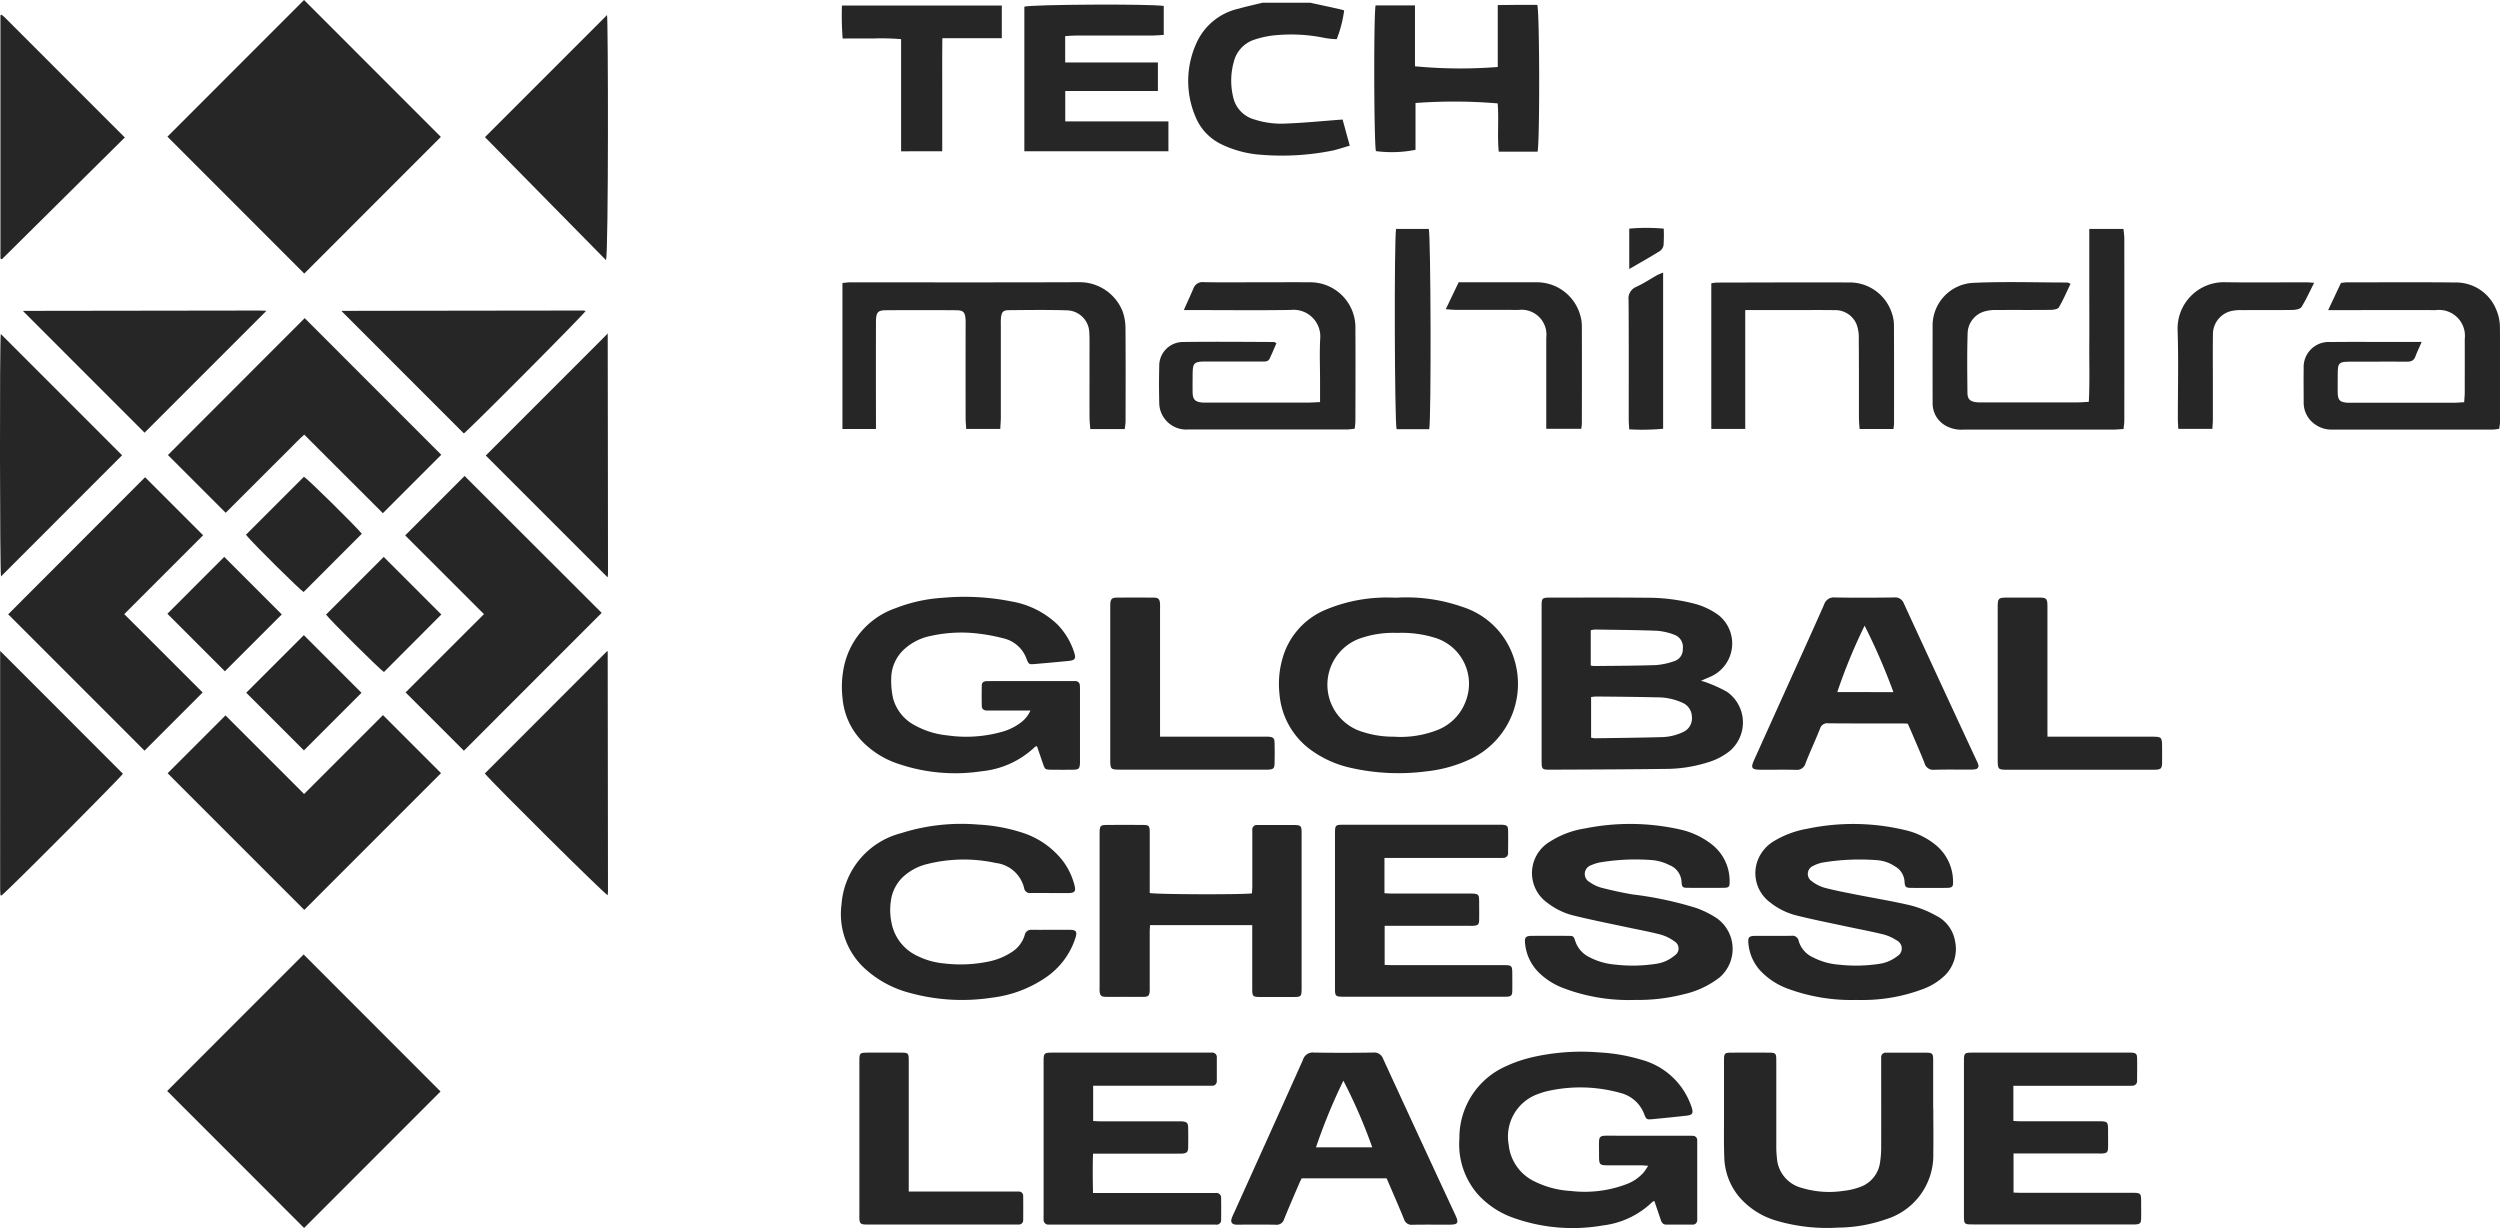
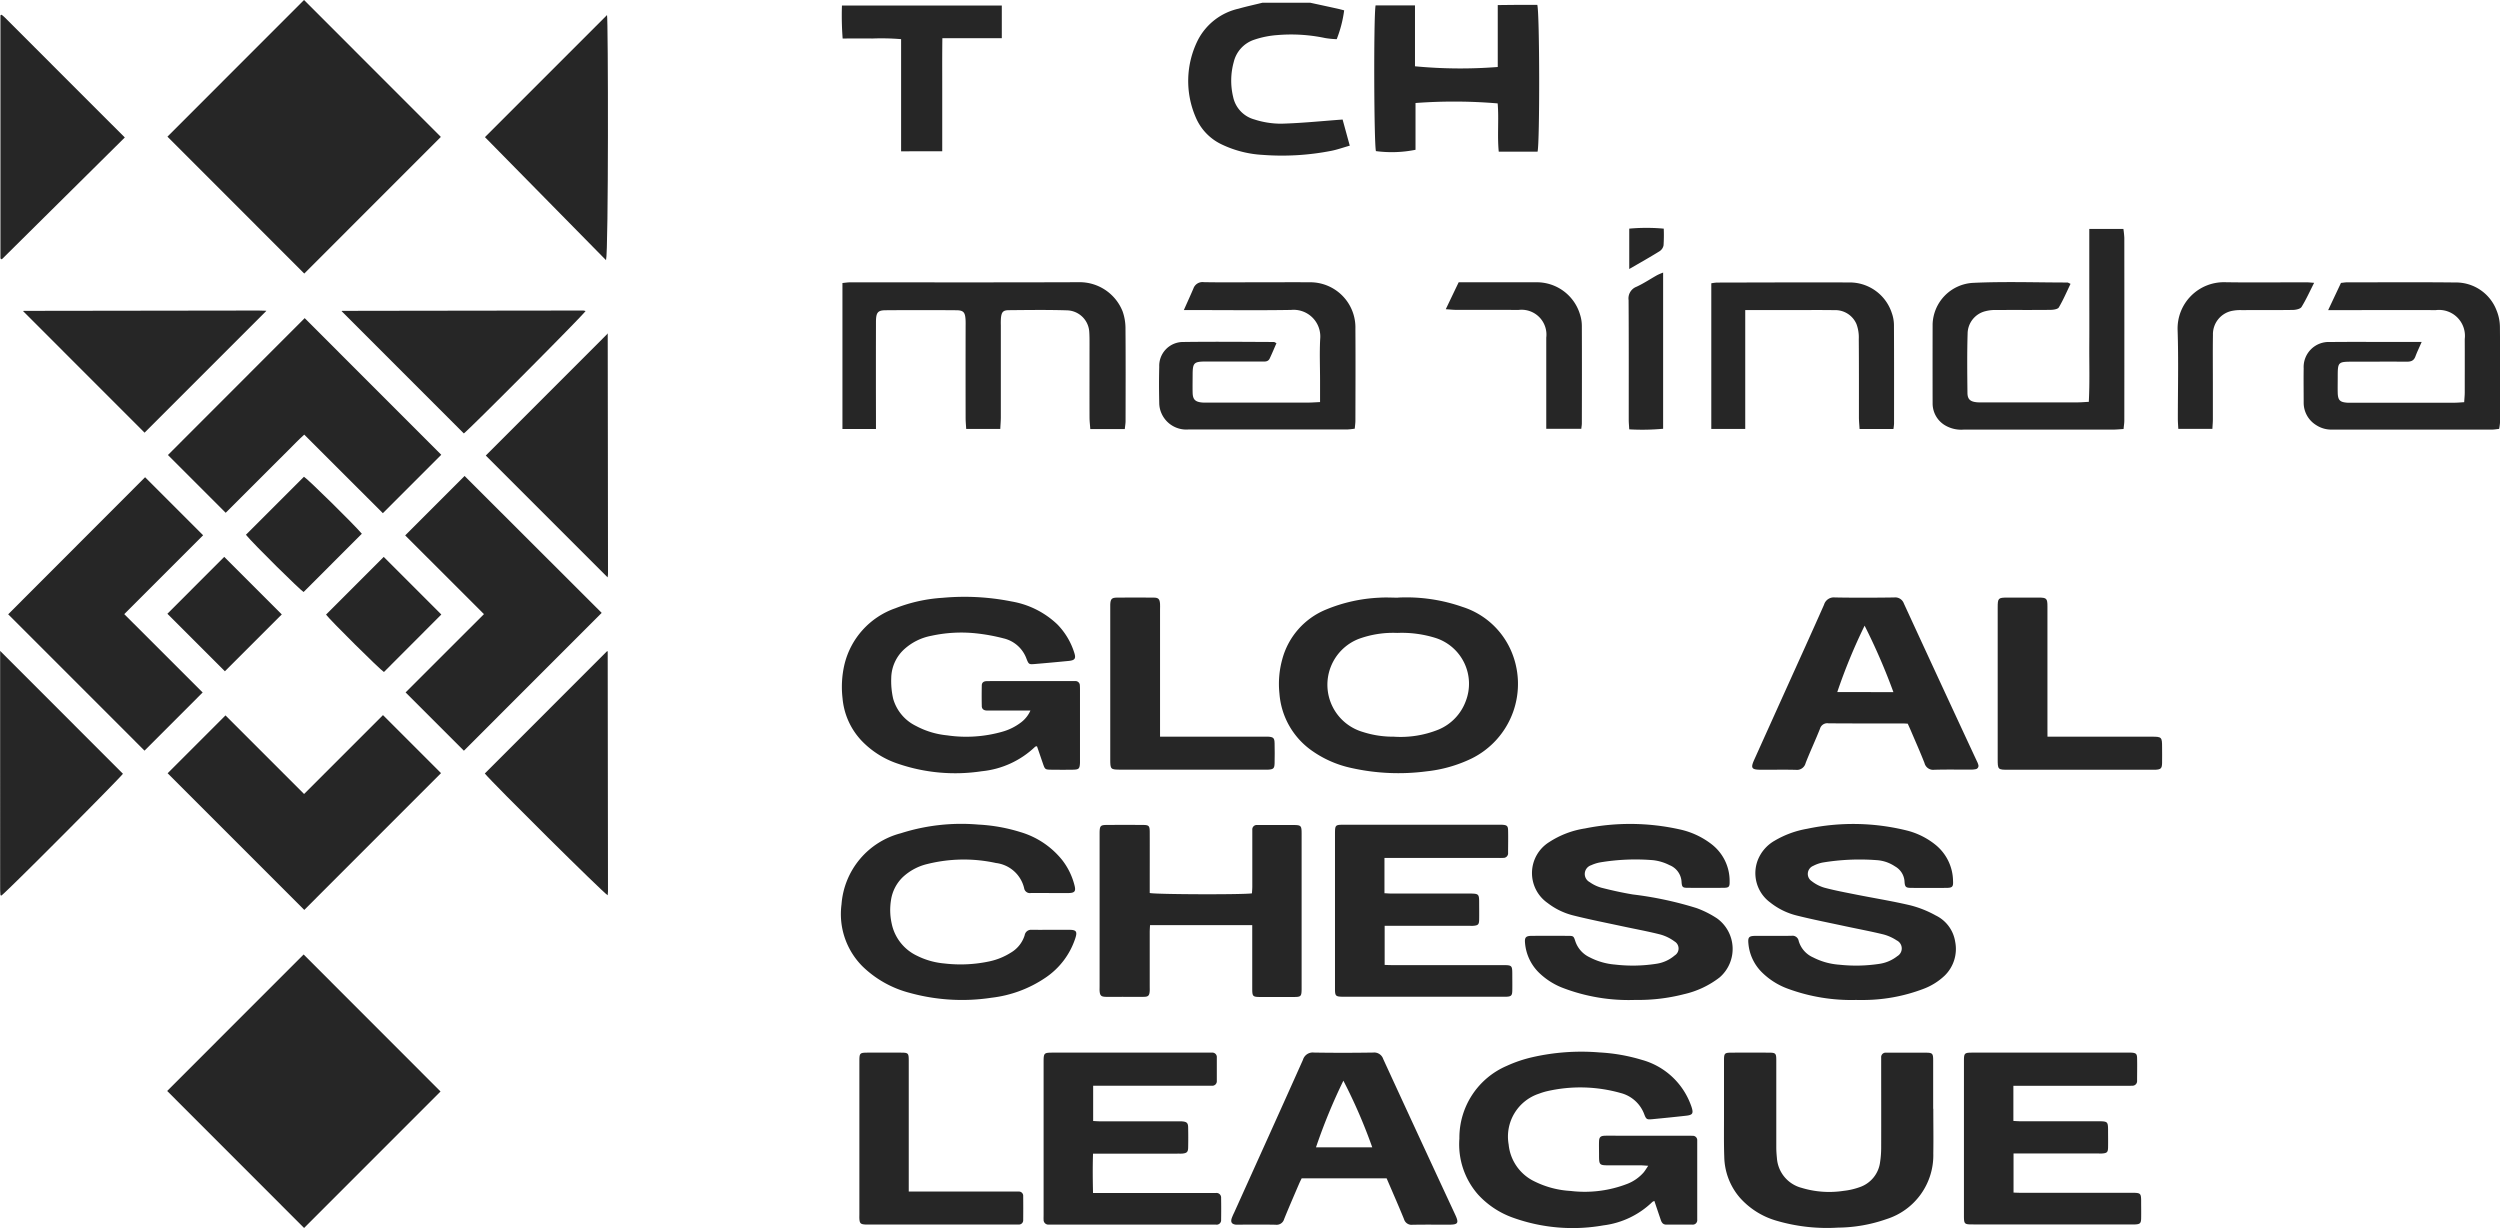
<svg xmlns="http://www.w3.org/2000/svg" id="Group_49" data-name="Group 49" width="168" height="82.521" viewBox="0 0 168 82.521">
  <defs>
    <clipPath id="clip-path">
      <rect id="Rectangle_96" data-name="Rectangle 96" width="168" height="82.52" fill="#262626" />
    </clipPath>
  </defs>
  <g id="Group_48" data-name="Group 48" clip-path="url(#clip-path)">
    <path id="Path_826" data-name="Path 826" d="M88.605,515.083l9.17-9.173,9.2,9.207-9.169,9.172c-3.033-3.033-6.119-6.119-9.2-9.206" transform="translate(-77.371 -441.769)" fill="#262626" />
    <path id="Path_827" data-name="Path 827" d="M107.12,9.2l-9.18,9.183c-3.058-3.059-6.144-6.145-9.194-9.2L97.925,0c3.057,3.059,6.143,6.145,9.194,9.2" transform="translate(-77.494)" fill="#262626" />
    <path id="Path_828" data-name="Path 828" d="M4.3,262.161,13.5,252.95l3.9,3.9-5.3,5.3,5.268,5.265-3.907,3.909L4.3,262.161" transform="translate(-3.75 -220.88)" fill="#262626" />
    <path id="Path_829" data-name="Path 829" d="M98.216,168.65c3.049,3.05,6.127,6.131,9.175,9.179l-3.924,3.925-5.283-5.279c-.39.347-.729.713-1.083,1.061s-.711.71-1.068,1.066-.692.691-1.037,1.037l-1.068,1.066-1.023,1.022-3.881-3.882c3.02-3.024,6.1-6.11,9.191-9.2" transform="translate(-77.738 -147.268)" fill="#262626" />
    <path id="Path_830" data-name="Path 830" d="M98.017,384.33l5.3-5.3,3.9,3.9c-3.052,3.053-6.138,6.139-9.188,9.192l-9.183-9.185,3.887-3.887q2.571,2.573,5.284,5.283" transform="translate(-77.581 -330.975)" fill="#262626" />
    <path id="Path_831" data-name="Path 831" d="M220.058,261.6l-5.293-5.291,3.991-3.994,9.213,9.2-9.259,9.263-3.918-3.918q2.564-2.558,5.265-5.26" transform="translate(-187.536 -220.33)" fill="#262626" />
    <path id="Path_832" data-name="Path 832" d="M.235,24.226V7.886c.028-.019.039-.032.052-.034a.058.058,0,0,1,.039.005,2.3,2.3,0,0,1,.19.16c2.665,2.664,5.327,5.329,8.076,8.076L.325,24.283c-.032-.019-.061-.038-.09-.057" transform="translate(-0.205 -6.855)" fill="#262626" />
-     <path id="Path_833" data-name="Path 833" d="M.054,177.02l8.15,8.152-8.136,8.14c-.08-.25-.1-15.937-.014-16.292" transform="translate(0 -154.577)" fill="#262626" />
    <path id="Path_834" data-name="Path 834" d="M.075,345.01l8.251,8.254c-.123.217-7.594,7.729-8.164,8.185a.33.33,0,0,1-.038-.01c-.011-.006-.028-.016-.029-.025-.009-.138-.02-.278-.02-.416Z" transform="translate(-0.065 -301.268)" fill="#262626" />
    <path id="Path_835" data-name="Path 835" d="M257.065,16.154l8.2-8.2c.08.25.105,15.906-.067,16.472q-4.072-4.14-8.136-8.268" transform="translate(-224.473 -6.942)" fill="#262626" />
    <path id="Path_836" data-name="Path 836" d="M256.965,353.3l8.221-8.223c-.01-.005,0,0,.014.008s.024.02.024.032q.011,8.06.019,16.118c0,.081-.013.162-.02.25-.283-.147-7.735-7.539-8.257-8.184" transform="translate(-224.386 -301.322)" fill="#262626" />
    <path id="Path_837" data-name="Path 837" d="M265.673,192.894l-8.188-8.188q4.077-4.079,8.209-8.213c-.061-.033-.047-.028-.037-.019a.054.054,0,0,1,.022.033q.011,8.077.019,16.155c0,.067-.015.134-.025.232" transform="translate(-224.84 -154.094)" fill="#262626" />
    <path id="Path_838" data-name="Path 838" d="M20.394,172.791l-8.161-8.164c-.01.022-.006.008,0,0s.02-.023.03-.023l15.79-.022c.167,0,.335.006.5.014.02,0,.039.03.019.014q-4.089,4.087-8.183,8.183" transform="translate(-10.677 -143.714)" fill="#262626" />
    <path id="Path_839" data-name="Path 839" d="M189.22,172.857q-4.1-4.1-8.213-8.217c-.013.034-.009.02,0,.008s.018-.027.027-.027q8.105-.013,16.209-.022a.786.786,0,0,1,.158.033c-.171.288-7.781,7.927-8.179,8.225" transform="translate(-158.051 -143.731)" fill="#262626" />
-     <path id="Path_840" data-name="Path 840" d="M134.387,336.64l3.873,3.876-3.869,3.871-3.876-3.877,3.872-3.869" transform="translate(-113.968 -293.959)" fill="#262626" />
    <path id="Path_841" data-name="Path 841" d="M88.715,298.983l3.821-3.823c1.278,1.279,2.586,2.586,3.867,3.867l-3.824,3.821-3.864-3.866" transform="translate(-77.467 -257.738)" fill="#262626" />
    <path id="Path_842" data-name="Path 842" d="M130.345,256.59l3.9-3.9c.243.133,3.386,3.227,3.89,3.831l-3.914,3.915c-.2-.1-3.331-3.185-3.878-3.847" transform="translate(-113.819 -220.653)" fill="#262626" />
    <path id="Path_843" data-name="Path 843" d="M180.561,299.043l-3.855,3.863c-.256-.148-3.651-3.518-3.891-3.858l3.876-3.878,3.871,3.873" transform="translate(-150.905 -257.747)" fill="#262626" />
-     <path id="Path_844" data-name="Path 844" d="M827.79,322.306c.181.058.308.086.425.138a8.912,8.912,0,0,1,1.334.614,2.518,2.518,0,0,1,.16,3.98,4.34,4.34,0,0,1-1.505.766,9.423,9.423,0,0,1-2.552.423c-2.7.037-5.4.044-8.1.056-.431,0-.473-.06-.473-.555q0-4.273,0-8.548c0-.657,0-1.312,0-1.969,0-.431.061-.491.5-.491,2.164,0,4.327-.015,6.491.008a12.585,12.585,0,0,1,3.407.435,4.886,4.886,0,0,1,1.478.723A2.436,2.436,0,0,1,828.5,322l-.711.307m-7.385,3.828a1.716,1.716,0,0,0,.245.037c1.491-.022,2.982-.034,4.472-.077a3.5,3.5,0,0,0,1.469-.344,1,1,0,0,0,.587-1.018,1.047,1.047,0,0,0-.638-.95,3.98,3.98,0,0,0-1.692-.36c-1.357-.036-2.713-.043-4.07-.058a3.581,3.581,0,0,0-.373.034Zm-.022-4.851a1.541,1.541,0,0,0,.221.033c1.386-.016,2.772-.016,4.156-.063a4.71,4.71,0,0,0,1.215-.259.825.825,0,0,0,.593-.852.864.864,0,0,0-.562-.924,4.065,4.065,0,0,0-1.164-.27c-1.384-.055-2.77-.062-4.155-.085a1.875,1.875,0,0,0-.305.047c0,.8,0,1.568,0,2.373" transform="translate(-713.482 -276.56)" fill="#262626" />
    <path id="Path_845" data-name="Path 845" d="M786.644,567.49a.574.574,0,0,0-.146.067,5.748,5.748,0,0,1-3.3,1.578,11.846,11.846,0,0,1-6.041-.508,5.827,5.827,0,0,1-2.37-1.559,5.109,5.109,0,0,1-1.259-3.762,5.254,5.254,0,0,1,3.183-4.89,8.817,8.817,0,0,1,1.689-.576,14.76,14.76,0,0,1,4.534-.328,12.054,12.054,0,0,1,2.856.5,4.882,4.882,0,0,1,3.246,2.914c.033.084.066.166.093.251.138.432.078.539-.365.588-.756.085-1.513.16-2.269.233-.365.035-.411.014-.54-.319a2.3,2.3,0,0,0-1.6-1.442,9.973,9.973,0,0,0-4.956-.115,4.341,4.341,0,0,0-.512.159,3.035,3.035,0,0,0-2.048,3.421,3.074,3.074,0,0,0,1.751,2.485,6.216,6.216,0,0,0,2.405.633,7.935,7.935,0,0,0,3.824-.479,2.814,2.814,0,0,0,1.089-.763c.1-.119.179-.257.309-.449-.226-.014-.369-.029-.512-.03-.686,0-1.373,0-2.059,0-.733,0-.734,0-.734-.756,0-.284-.009-.567,0-.851s.1-.371.383-.382c.342-.011.686,0,1.029,0h4.521c.119,0,.24,0,.358.005a.294.294,0,0,1,.308.312c0,.075,0,.15,0,.223v4.878c0,.075,0,.15,0,.223a.3.3,0,0,1-.335.332c-.582,0-1.164,0-1.746,0-.221,0-.311-.138-.371-.322q-.211-.62-.427-1.264" transform="translate(-675.457 -486.789)" fill="#262626" />
    <path id="Path_846" data-name="Path 846" d="M458.879,324.052h-2.588c-.119,0-.238,0-.358,0-.19-.008-.322-.1-.326-.294-.01-.461-.009-.924,0-1.386,0-.2.128-.289.322-.293.1,0,.209-.005.313-.005h5.326c.1,0,.209,0,.313,0a.291.291,0,0,1,.316.3c.009.1.009.208.009.313v4.7c0,.06,0,.119,0,.179-.018.4-.074.456-.484.463-.477.008-.955.006-1.433,0-.426-.005-.436-.016-.573-.412s-.266-.78-.4-1.166c-.071.019-.107.018-.123.034a6.042,6.042,0,0,1-3.594,1.648,11.855,11.855,0,0,1-5.605-.5,5.993,5.993,0,0,1-2.5-1.59,4.753,4.753,0,0,1-1.244-2.813,6.66,6.66,0,0,1,.117-2.224,5.318,5.318,0,0,1,3.44-3.829,10.416,10.416,0,0,1,3.177-.7,16.126,16.126,0,0,1,4.63.247,5.892,5.892,0,0,1,3.072,1.542,4.746,4.746,0,0,1,1.135,1.9c.126.391.047.511-.373.553q-1.135.112-2.272.207c-.4.033-.412.025-.563-.349a2.162,2.162,0,0,0-1.54-1.373,12.579,12.579,0,0,0-1.885-.342,9.461,9.461,0,0,0-2.981.17,3.732,3.732,0,0,0-1.784.877,2.673,2.673,0,0,0-.9,1.936,5.34,5.34,0,0,0,.129,1.415,2.924,2.924,0,0,0,1.539,1.831,5.545,5.545,0,0,0,2.084.629,8.854,8.854,0,0,0,3.678-.234,3.732,3.732,0,0,0,1.313-.652,2.03,2.03,0,0,0,.614-.789" transform="translate(-389.631 -276.305)" fill="#262626" />
    <path id="Path_847" data-name="Path 847" d="M685.907,316.673a11.392,11.392,0,0,1,4.309.625,5.316,5.316,0,0,1,3.229,2.85,5.59,5.59,0,0,1-2.627,7.348,9.187,9.187,0,0,1-3,.853,14.51,14.51,0,0,1-5.113-.236A7.2,7.2,0,0,1,680,326.887a5.155,5.155,0,0,1-2.077-3.76,6.19,6.19,0,0,1,.189-2.306,5,5,0,0,1,2.938-3.341,10.59,10.59,0,0,1,3.6-.8c.417-.028.837,0,1.254,0m-.066,2.368a6.716,6.716,0,0,0-2.583.4,3.306,3.306,0,0,0,.275,6.257,6.586,6.586,0,0,0,2.068.316,6.8,6.8,0,0,0,3.018-.479,3.305,3.305,0,0,0,1.83-1.918,3.231,3.231,0,0,0-2-4.227,7.585,7.585,0,0,0-2.605-.349" transform="translate(-591.944 -276.516)" fill="#262626" />
    <path id="Path_848" data-name="Path 848" d="M933.9,448.559a12.319,12.319,0,0,1-4.631-.749,4.823,4.823,0,0,1-1.794-1.145,3.1,3.1,0,0,1-.867-1.871c-.047-.451.03-.536.473-.539.805-.005,1.611.006,2.417-.005a.421.421,0,0,1,.487.347,1.736,1.736,0,0,0,.972,1.106,4.536,4.536,0,0,0,1.755.489,10.456,10.456,0,0,0,2.721-.061,2.533,2.533,0,0,0,1.177-.512.6.6,0,0,0-.042-1.062,3,3,0,0,0-.89-.4c-.838-.205-1.687-.363-2.532-.544-1.092-.235-2.188-.45-3.27-.72a4.658,4.658,0,0,1-1.8-.879,2.444,2.444,0,0,1-.846-2.835,2.6,2.6,0,0,1,1.149-1.326,6.439,6.439,0,0,1,2.172-.795,15,15,0,0,1,6.737.125,5.013,5.013,0,0,1,1.9.959,3.179,3.179,0,0,1,1.169,2.419c.023.4-.047.467-.46.469q-1.164.01-2.327,0c-.382,0-.45-.051-.473-.43a1.243,1.243,0,0,0-.639-1.014,2.476,2.476,0,0,0-1.259-.422,15.237,15.237,0,0,0-3.611.164,2.331,2.331,0,0,0-.627.223.583.583,0,0,0-.1,1.028,2.517,2.517,0,0,0,.866.442c.7.186,1.423.321,2.138.463,1.212.241,2.434.436,3.635.721a7.117,7.117,0,0,1,1.693.677,2.36,2.36,0,0,1,1.308,1.767,2.5,2.5,0,0,1-.721,2.291,4.238,4.238,0,0,1-1.438.886,11.436,11.436,0,0,1-4.157.737l-.289,0" transform="translate(-809.113 -381.364)" fill="#262626" />
    <path id="Path_849" data-name="Path 849" d="M815.725,448.544a12.363,12.363,0,0,1-4.951-.829,4.746,4.746,0,0,1-1.5-.958,3.159,3.159,0,0,1-.979-2.006c-.042-.406.041-.51.454-.512q1.21-.008,2.418,0c.374,0,.392.008.507.368a1.826,1.826,0,0,0,.956,1.071,4.472,4.472,0,0,0,1.709.491,10.321,10.321,0,0,0,2.809-.058,2.42,2.42,0,0,0,1.2-.554.55.55,0,0,0-.013-.945,2.906,2.906,0,0,0-.955-.465c-.837-.213-1.687-.366-2.532-.548-1.107-.238-2.217-.456-3.315-.732a4.665,4.665,0,0,1-1.72-.833,2.451,2.451,0,0,1,.1-4.093,6.084,6.084,0,0,1,2.405-.919,15.314,15.314,0,0,1,6.351.06,5.333,5.333,0,0,1,2.172,1.009,3.114,3.114,0,0,1,1.2,2.49c.008.363-.048.426-.4.43q-1.208.011-2.418,0c-.335,0-.387-.043-.412-.387a1.28,1.28,0,0,0-.814-1.138,3.2,3.2,0,0,0-1.1-.332,14.436,14.436,0,0,0-3.568.15,2.59,2.59,0,0,0-.593.189.618.618,0,0,0-.1,1.135,2.518,2.518,0,0,0,.8.38c.692.176,1.391.332,2.1.45a23.973,23.973,0,0,1,4.278.914,6.55,6.55,0,0,1,1.39.7,2.532,2.532,0,0,1,.167,3.958,6.117,6.117,0,0,1-2.408,1.132,12.251,12.251,0,0,1-3.232.383" transform="translate(-705.81 -381.35)" fill="#262626" />
    <path id="Path_850" data-name="Path 850" d="M593.034,443.948h-6.872c-.008.166-.021.323-.021.482q0,1.812,0,3.625c0,.1.005.209,0,.313-.019.313-.094.4-.406.4-.477.009-.955,0-1.433,0-.373,0-.747.008-1.119,0-.311-.009-.388-.091-.41-.4-.006-.1,0-.209,0-.313V437.941c0-.075,0-.15,0-.223.01-.437.061-.5.488-.5q1.208-.01,2.418,0c.408,0,.461.057.463.473.005,1.208,0,2.417,0,3.625v.474c.368.1,6.325.117,6.869.024.008-.146.024-.3.024-.46q0-1.723,0-3.446c0-.119,0-.238,0-.357a.3.3,0,0,1,.332-.33c.1,0,.209,0,.313,0h1.969c.7,0,.7,0,.7.682v9.71c0,.209,0,.417,0,.626-.005.5-.041.538-.534.54q-1.1,0-2.193,0c-.563,0-.591-.027-.592-.574q0-1.856,0-3.714c0-.165,0-.327,0-.539" transform="translate(-508.88 -381.781)" fill="#262626" />
    <path id="Path_851" data-name="Path 851" d="M459.795,441.4c-.417,0-.836-.006-1.253,0a.39.39,0,0,1-.449-.332,2.217,2.217,0,0,0-1.892-1.686,10.129,10.129,0,0,0-4.614.068,3.644,3.644,0,0,0-1.641.875,2.691,2.691,0,0,0-.8,1.562,4.164,4.164,0,0,0,.046,1.556,3.076,3.076,0,0,0,1.706,2.173,5.1,5.1,0,0,0,1.841.518,9.286,9.286,0,0,0,3.07-.152,4.427,4.427,0,0,0,1.4-.581,2.059,2.059,0,0,0,.922-1.168.434.434,0,0,1,.479-.361c.851.005,1.7-.006,2.551,0,.441.005.515.125.372.567a5.1,5.1,0,0,1-2.018,2.659,8.118,8.118,0,0,1-3.615,1.338,13.2,13.2,0,0,1-5.5-.328,7.105,7.105,0,0,1-3.162-1.775,4.972,4.972,0,0,1-1.416-4.175,5.342,5.342,0,0,1,3.985-4.775,13.353,13.353,0,0,1,5.212-.583,11.383,11.383,0,0,1,2.811.5,5.641,5.641,0,0,1,2.821,1.883,4.6,4.6,0,0,1,.832,1.718c.094.378.008.489-.388.5-.435.008-.867,0-1.3,0" transform="translate(-389.272 -381.388)" fill="#262626" />
    <path id="Path_852" data-name="Path 852" d="M927.808,561.675c0,1,.016,2,0,3a4.5,4.5,0,0,1-3.154,4.417,10.091,10.091,0,0,1-3.245.569,12.058,12.058,0,0,1-4.2-.482,5.215,5.215,0,0,1-2.417-1.549,4.326,4.326,0,0,1-1.031-2.707c-.035-.983-.015-1.968-.018-2.953q0-1.767,0-3.535c0-.5.037-.53.539-.532q1.23-.006,2.461,0c.47,0,.514.043.514.511,0,1.954,0,3.908,0,5.861,0,.238.019.477.042.714a2.225,2.225,0,0,0,1.66,2,6.389,6.389,0,0,0,2.832.2,4.634,4.634,0,0,0,1.042-.238,2.045,2.045,0,0,0,1.4-1.7,6.418,6.418,0,0,0,.072-.934c.006-1.909,0-3.818,0-5.727,0-.119,0-.238,0-.358a.3.3,0,0,1,.335-.327c.238,0,.478,0,.716,0,.626,0,1.252,0,1.88,0,.531,0,.563.033.563.552,0,1.074,0,2.148,0,3.221h-.006" transform="translate(-797.89 -487.165)" fill="#262626" />
    <path id="Path_853" data-name="Path 853" d="M556.445,560.178v2.361c.183.008.342.022.5.022h5.147c.119,0,.24-.006.358.005.285.028.372.108.378.391.01.461.011.925,0,1.387-.008.283-.1.356-.387.383-.118.01-.238,0-.357.005h-5.648c-.029.891-.021,1.745,0,2.643h7.911l.357,0a.31.31,0,0,1,.34.333c.008.492.008.984,0,1.476a.3.3,0,0,1-.351.317c-.09,0-.179,0-.269,0H553.763c-.1,0-.209,0-.313,0a.319.319,0,0,1-.335-.341c-.006-.1,0-.209,0-.313V558.6c0-.64.014-.656.649-.656q5.171,0,10.341,0c.1,0,.209,0,.313,0a.3.3,0,0,1,.337.327c0,.522,0,1.043,0,1.566a.306.306,0,0,1-.336.332c-.119,0-.238,0-.358,0h-7.615" transform="translate(-482.985 -487.207)" fill="#262626" />
    <path id="Path_854" data-name="Path 854" d="M1044.21,560.144V562.5c.17.008.328.022.486.022h5.056c.1,0,.209,0,.313,0,.458.013.5.06.508.526,0,.417.008.835,0,1.253-.009.3-.076.359-.375.385-.118.01-.238,0-.358,0h-5.619v2.629c.158.005.33.014.5.014h7.294c.09,0,.179,0,.269,0,.46.008.508.053.512.519,0,.4.008.805,0,1.207-.008.321-.079.384-.4.4-.089.005-.179,0-.269,0h-10.6c-.634,0-.639-.006-.639-.662V560.04c0-.522,0-1.043,0-1.566s.031-.563.552-.564q1.856,0,3.714,0h6.622c.119,0,.238-.005.358,0,.307.019.383.076.389.366.013.507,0,1.014,0,1.52a.311.311,0,0,1-.335.337c-.134.008-.269.005-.4.005H1044.8c-.176,0-.355,0-.589,0" transform="translate(-908.911 -487.173)" fill="#262626" />
    <path id="Path_855" data-name="Path 855" d="M710.872,439.441V441.8c.167.008.326.022.483.022h5.056c.1,0,.209,0,.313,0,.458.013.506.06.511.525,0,.417.008.836,0,1.253-.009.3-.075.36-.373.388-.118.011-.238,0-.357,0h-5.62v2.629c.156.005.327.014.5.014h7.248c.09,0,.179,0,.269,0,.521.005.557.039.56.562,0,.388.008.776,0,1.163-.008.322-.079.385-.4.4-.089.005-.179,0-.269,0h-10.56c-.06,0-.119,0-.179,0-.457-.009-.506-.052-.506-.525q0-4.026,0-8.051,0-1.185,0-2.371c0-.592.018-.611.595-.612q1.746,0,3.49,0h6.8c.135,0,.269-.006.4.005.269.023.34.085.347.363.013.507,0,1.014,0,1.52a.311.311,0,0,1-.332.34c-.134.009-.269.005-.4.005h-7.573" transform="translate(-617.836 -381.775)" fill="#262626" />
    <path id="Path_856" data-name="Path 856" d="M939.165,325.15c-.15-.008-.252-.016-.356-.016-1.656,0-3.31.006-4.966-.008a.508.508,0,0,0-.568.365c-.307.775-.663,1.532-.966,2.307a.6.6,0,0,1-.658.454c-.79-.022-1.581,0-2.371-.008-.6,0-.674-.115-.431-.655q1.065-2.364,2.131-4.725c.857-1.9,1.723-3.8,2.566-5.705a.686.686,0,0,1,.733-.491c1.326.024,2.655.019,3.981,0a.616.616,0,0,1,.653.408q2.44,5.3,4.9,10.585a1.326,1.326,0,0,1,.1.248.227.227,0,0,1-.182.3,1.748,1.748,0,0,1-.355.029c-.805,0-1.611-.014-2.415.009a.6.6,0,0,1-.662-.451c-.288-.735-.61-1.456-.919-2.182-.065-.152-.134-.3-.21-.47m-.961-2.116a41.577,41.577,0,0,0-1.935-4.464,37.443,37.443,0,0,0-1.838,4.464Z" transform="translate(-810.972 -276.519)" fill="#262626" />
    <path id="Path_857" data-name="Path 857" d="M663.054,566.314h-5.712c-.06.125-.127.255-.184.389-.333.781-.676,1.56-.993,2.347a.523.523,0,0,1-.568.383c-.836-.017-1.671-.005-2.507-.006a1.4,1.4,0,0,1-.179,0c-.269-.034-.356-.172-.268-.436a3.817,3.817,0,0,1,.161-.369c1.544-3.424,3.095-6.845,4.626-10.275a.683.683,0,0,1,.733-.484c1.327.023,2.656.02,3.984,0a.636.636,0,0,1,.676.437q2.41,5.241,4.843,10.471c.253.549.185.655-.411.658-.82,0-1.642-.009-2.462.006a.526.526,0,0,1-.573-.377c-.371-.91-.768-1.81-1.168-2.742m-.967-2.086a35.385,35.385,0,0,0-1.94-4.477,38.158,38.158,0,0,0-1.84,4.477Z" transform="translate(-569.87 -487.131)" fill="#262626" />
    <path id="Path_858" data-name="Path 858" d="M1062.2,326.081h6.991c.686,0,.709.023.71.7,0,.358.008.716,0,1.074s-.08.43-.456.449c-.089,0-.179,0-.269,0h-9.58c-.74,0-.742,0-.742-.751V317.393c0-.624.037-.659.655-.659q1.052,0,2.1,0c.53,0,.588.057.588.592q0,4.072,0,8.145Z" transform="translate(-924.609 -276.576)" fill="#262626" />
    <path id="Path_859" data-name="Path 859" d="M591.846,326.066h6.875c.134,0,.269-.005.4,0,.337.023.411.094.418.444.01.448.011.9,0,1.343-.009.347-.08.407-.43.429-.089.005-.179,0-.269,0h-9.624c-.711,0-.721-.011-.721-.725V317.448c0-.09,0-.179,0-.269.017-.365.1-.456.45-.459q1.23-.011,2.462,0c.331,0,.413.1.434.43.008.119,0,.238,0,.357v7.965c0,.177,0,.355,0,.593" transform="translate(-513.886 -276.561)" fill="#262626" />
    <path id="Path_860" data-name="Path 860" d="M458.793,567.254h7.024c.119,0,.238,0,.357,0a.287.287,0,0,1,.312.306q.008.8,0,1.609a.287.287,0,0,1-.317.3c-.1,0-.209,0-.313,0h-9.75c-.075,0-.15,0-.223,0-.323-.018-.388-.08-.406-.4-.005-.089,0-.179,0-.269V558.571c0-.647,0-.652.642-.653.715,0,1.431,0,2.146,0,.5,0,.529.037.53.539q0,4.091,0,8.181c0,.179,0,.356,0,.615" transform="translate(-397.727 -487.181)" fill="#262626" />
    <path id="Path_861" data-name="Path 861" d="M637.968,1.46c.6.131,1.2.26,1.805.393.145.032.288.071.469.118a8.271,8.271,0,0,1-.5,1.937,5.884,5.884,0,0,1-.781-.077,11.038,11.038,0,0,0-3.194-.2,6.217,6.217,0,0,0-1.563.311,2.088,2.088,0,0,0-1.381,1.495,4.7,4.7,0,0,0-.042,2.351A1.991,1.991,0,0,0,634.2,9.3a5.825,5.825,0,0,0,1.824.287c1.343-.035,2.682-.175,4.113-.279.141.511.3,1.1.482,1.755-.453.127-.872.281-1.3.359a17.2,17.2,0,0,1-4.54.262A7.3,7.3,0,0,1,632,10.974a3.526,3.526,0,0,1-1.733-1.816,6.134,6.134,0,0,1,.16-5.218,4.081,4.081,0,0,1,2.72-2.082c.53-.152,1.071-.266,1.606-.4h3.219" transform="translate(-549.914 -1.275)" fill="#262626" />
    <path id="Path_862" data-name="Path 862" d="M448.77,159.445h-2.245v-9.811c.183-.018.346-.046.511-.046,5.121,0,10.243.01,15.364-.009a3.107,3.107,0,0,1,2.954,1.965,3.437,3.437,0,0,1,.191,1.065c.018,2.1.01,4.2.006,6.3,0,.167-.032.335-.052.538h-2.318c-.019-.269-.051-.516-.052-.763-.005-1.671,0-3.342,0-5.013,0-.236,0-.472-.015-.706a1.54,1.54,0,0,0-1.485-1.495c-1.306-.042-2.614-.023-3.921-.011-.382,0-.487.128-.529.5a4.615,4.615,0,0,0-.01.513q0,3.085,0,6.169c0,.251-.023.5-.037.8h-2.29c-.014-.246-.039-.492-.039-.739q-.006-3.052,0-6.1c0-.171.006-.344-.005-.513-.03-.488-.141-.622-.619-.626q-2.379-.019-4.757,0c-.533.005-.643.158-.644.805q-.008,3.182,0,6.362c0,.251,0,.5,0,.823" transform="translate(-389.913 -130.615)" fill="#262626" />
    <path id="Path_863" data-name="Path 863" d="M1033.65,125.022c-.256.531-.487,1.076-.786,1.581-.075.126-.371.165-.568.167-1.2.015-2.4,0-3.6.011a2.585,2.585,0,0,0-.762.077,1.568,1.568,0,0,0-1.2,1.506c-.041,1.326-.025,2.656-.011,3.984.005.439.193.592.646.633.128.011.257.006.385.006q3.182,0,6.365,0c.23,0,.461-.022.759-.036.068-1.321.024-2.6.032-3.873s0-2.57,0-3.856V121.33h2.292a5.691,5.691,0,0,1,.062.606q.006,6.137,0,12.274c0,.167-.029.335-.051.567-.247.014-.474.039-.7.039q-5.015,0-10.029,0a2.14,2.14,0,0,1-1.178-.238,1.707,1.707,0,0,1-.924-1.511q-.006-2.666,0-5.334a2.872,2.872,0,0,1,2.7-2.777c2.116-.1,4.241-.025,6.362-.024.037,0,.074.03.2.087" transform="translate(-894.51 -105.947)" fill="#262626" />
    <path id="Path_864" data-name="Path 864" d="M1231.714,157.642c.015-.259.036-.446.037-.635,0-1.2.006-2.4,0-3.6a1.741,1.741,0,0,0-1.941-1.945c-2.143-.008-4.287,0-6.429,0h-.809l.861-1.828c.143-.014.27-.038.4-.038,2.422,0,4.843-.019,7.265.009a2.915,2.915,0,0,1,2.8,1.9,2.98,2.98,0,0,1,.217,1.123c.02,2.121.011,4.241.008,6.362a3.441,3.441,0,0,1-.061.453c-.171.018-.317.047-.463.047q-5.369,0-10.736,0a1.858,1.858,0,0,1-1.094-.3,1.762,1.762,0,0,1-.842-1.5c0-.771-.013-1.543,0-2.314a1.682,1.682,0,0,1,1.779-1.77c1.372-.016,2.744-.005,4.114-.005h2.036c-.162.373-.307.671-.422.979s-.325.35-.607.347c-1.179-.009-2.357,0-3.536,0-1.075,0-1.075,0-1.076,1.065,0,.342-.008.686,0,1.028.016.5.148.63.655.664.085.006.171,0,.257,0q3.473,0,6.944,0c.189,0,.379-.019.648-.035" transform="translate(-1066.12 -130.622)" fill="#262626" />
    <path id="Path_865" data-name="Path 865" d="M625.154,157.619v-1.433c0-.942-.042-1.888.01-2.827a1.792,1.792,0,0,0-1.958-1.935c-2.143.036-4.286.01-6.429.01H616c.248-.557.451-1,.641-1.444a.645.645,0,0,1,.692-.432c1.178.023,2.357.008,3.536.009s2.357-.01,3.536,0a3.037,3.037,0,0,1,3.124,3.132c.014,2.056.005,4.113,0,6.169,0,.167-.027.333-.043.535a4.878,4.878,0,0,1-.519.056q-5.336,0-10.673,0a1.819,1.819,0,0,1-1.8-1.094,1.736,1.736,0,0,1-.147-.681c-.018-.814-.022-1.628,0-2.442a1.6,1.6,0,0,1,1.6-1.663c2.035-.029,4.071-.008,6.107,0,.037,0,.072.033.17.08-.151.342-.294.692-.456,1.032-.117.245-.358.2-.567.2-1.007,0-2.015,0-3.021,0-.257,0-.515,0-.772,0-.716.011-.809.1-.817.824,0,.429-.011.857,0,1.286.015.445.178.6.625.644.128.011.257.006.385.006q3.376,0,6.751,0c.233,0,.464-.019.8-.034" transform="translate(-536.446 -130.597)" fill="#262626" />
    <path id="Path_866" data-name="Path 866" d="M728.486,2.606h2.648V6.7a32.234,32.234,0,0,0,5.562.047V2.586c.514-.005.952-.011,1.392-.014s.853,0,1.265,0c.16.544.171,9.26.018,9.864h-2.609c-.105-1.093.018-2.181-.072-3.242a34.887,34.887,0,0,0-5.52-.027v3.144a8.115,8.115,0,0,1-2.66.089c-.131-.467-.162-9.005-.024-9.794" transform="translate(-636.047 -2.245)" fill="#262626" />
-     <path id="Path_867" data-name="Path 867" d="M551.893,6.333v1.92h-6.226v2.04H552.6V12.3h-9.682V2.585c.426-.148,8.487-.2,9.368-.046V4.482c-.248.015-.477.039-.7.041-1.714,0-3.428,0-5.144,0-.251,0-.5.025-.78.041V6.334h6.238" transform="translate(-474.082 -2.137)" fill="#262626" />
    <path id="Path_868" data-name="Path 868" d="M919.285,159.5H917.01c-.018-.288-.044-.538-.044-.787,0-1.756.005-3.512-.01-5.267a2.555,2.555,0,0,0-.156-1,1.548,1.548,0,0,0-1.49-.933c-.792-.013-1.585-.006-2.377-.006q-1.445,0-2.892,0h-.715v7.99h-2.281v-9.788a2.933,2.933,0,0,1,.375-.049c2.955-.006,5.912-.019,8.867-.008a2.975,2.975,0,0,1,2.887,2.051,2.477,2.477,0,0,1,.146.814c.011,2.2.008,4.411.006,6.616a3.007,3.007,0,0,1-.042.368" transform="translate(-792.046 -130.671)" fill="#262626" />
    <path id="Path_869" data-name="Path 869" d="M450.187,12.7V5.163a16.085,16.085,0,0,0-1.936-.043c-.64-.009-1.282,0-1.992,0a20.2,20.2,0,0,1-.047-2.217h10.742V5.1h-3.994c-.018,1.336-.006,2.591-.009,3.847,0,1.236,0,2.474,0,3.75Z" transform="translate(-389.633 -2.532)" fill="#262626" />
    <path id="Path_870" data-name="Path 870" d="M767.2,149.607h3.1c.686,0,1.372-.006,2.057,0a3.03,3.03,0,0,1,3,2.177,2.5,2.5,0,0,1,.119.754c.009,2.185.006,4.369,0,6.553,0,.1-.02.207-.037.36h-2.354v-.729c0-1.8,0-3.6,0-5.4a1.67,1.67,0,0,0-1.866-1.857c-1.392-.009-2.785,0-4.178-.005-.205,0-.409-.024-.709-.043.312-.654.584-1.222.87-1.817" transform="translate(-669.176 -130.637)" fill="#262626" />
    <path id="Path_871" data-name="Path 871" d="M1156.528,159.433h-2.288c-.013-.255-.031-.464-.031-.673,0-1.992.051-3.986-.016-5.975a3.111,3.111,0,0,1,3.181-3.208c1.82.03,3.642.005,5.464.006.146,0,.292.018.53.034-.294.579-.537,1.121-.846,1.622-.081.132-.362.191-.554.2-1.156.018-2.314.006-3.471.013a2.745,2.745,0,0,0-.7.062,1.6,1.6,0,0,0-1.229,1.608c-.016,1.071-.005,2.141-.005,3.213,0,.814,0,1.628,0,2.442,0,.208-.02.417-.033.662" transform="translate(-1007.858 -130.612)" fill="#262626" />
-     <path id="Path_872" data-name="Path 872" d="M741.6,134.788h-2.193c-.136-.483-.169-12.625-.037-13.458h2.2c.136.462.172,12.592.032,13.458" transform="translate(-645.556 -105.947)" fill="#262626" />
    <path id="Path_873" data-name="Path 873" d="M865.5,144.44v10.5a15.31,15.31,0,0,1-2.277.039c-.013-.24-.034-.444-.034-.649,0-2.678.008-5.355-.01-8.032a.839.839,0,0,1,.529-.9c.484-.222.931-.525,1.4-.786a4.015,4.015,0,0,1,.4-.17" transform="translate(-753.738 -126.127)" fill="#262626" />
    <path id="Path_874" data-name="Path 874" d="M863.555,123.526v-2.713a12.752,12.752,0,0,1,2.319,0,10.876,10.876,0,0,1-.013,1.121.608.608,0,0,1-.261.392c-.634.394-1.284.761-2.045,1.2" transform="translate(-754.07 -105.448)" fill="#262626" />
  </g>
</svg>